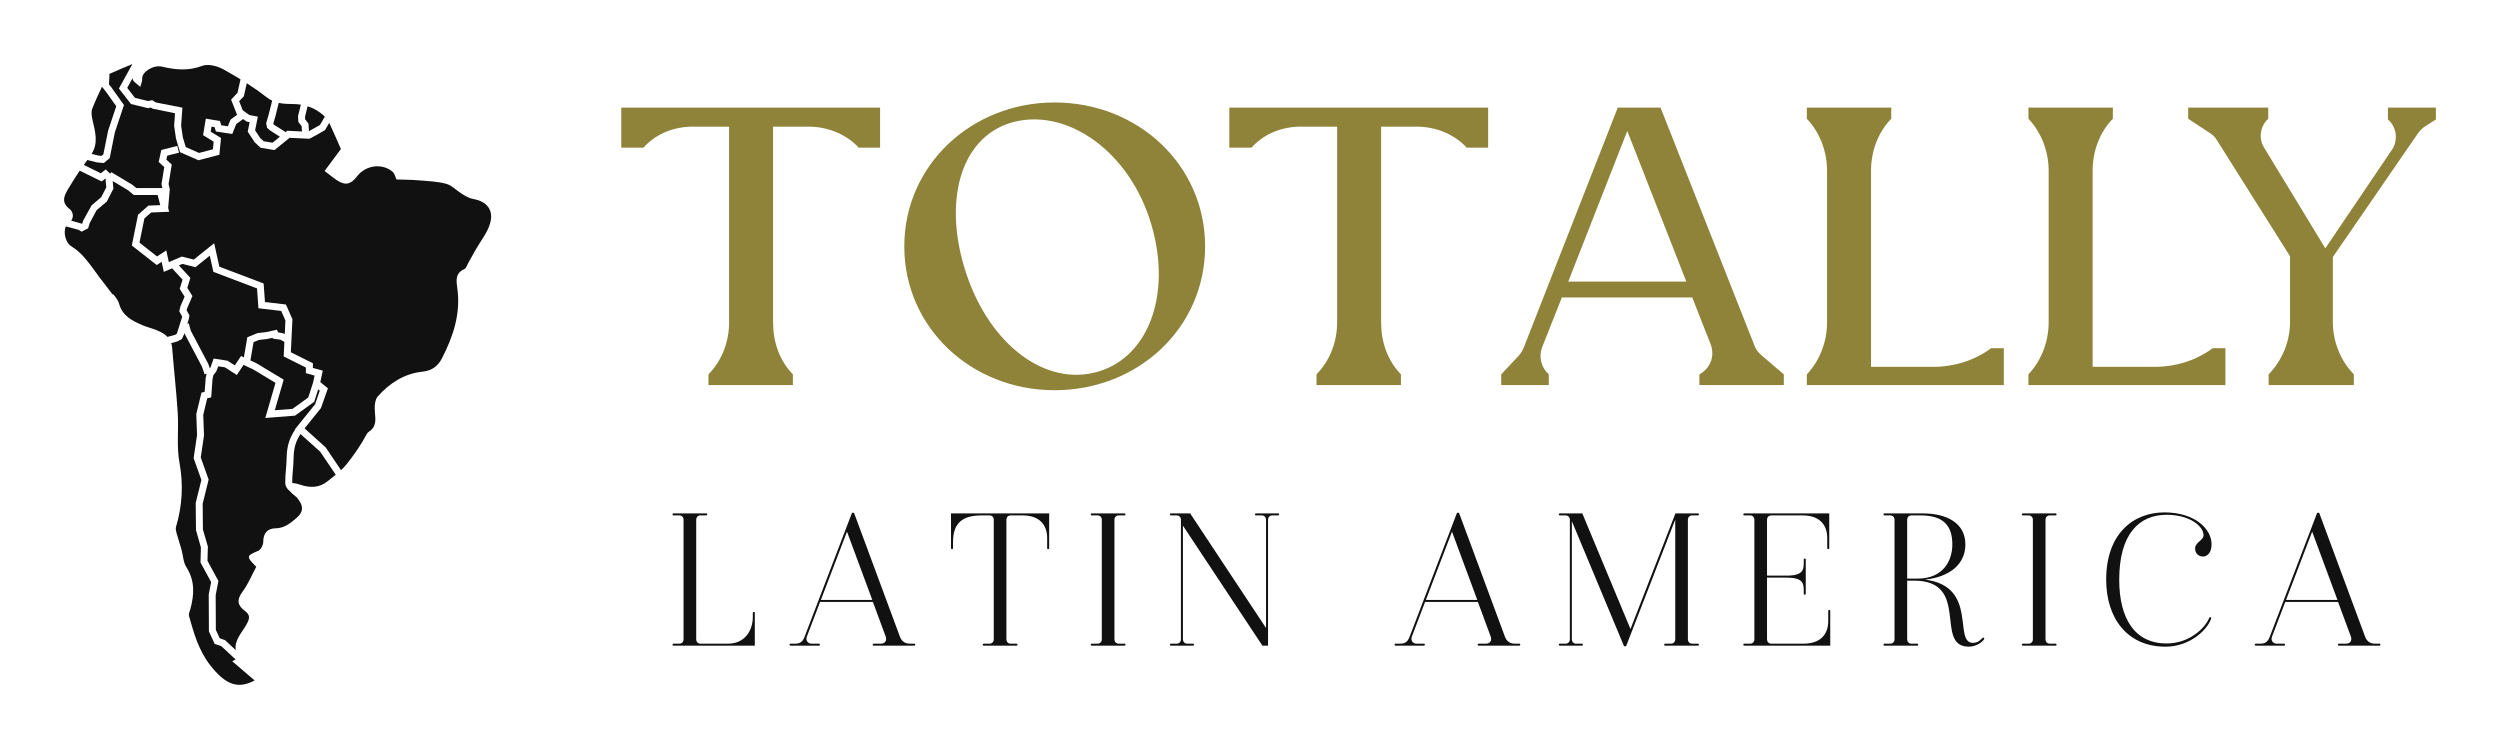
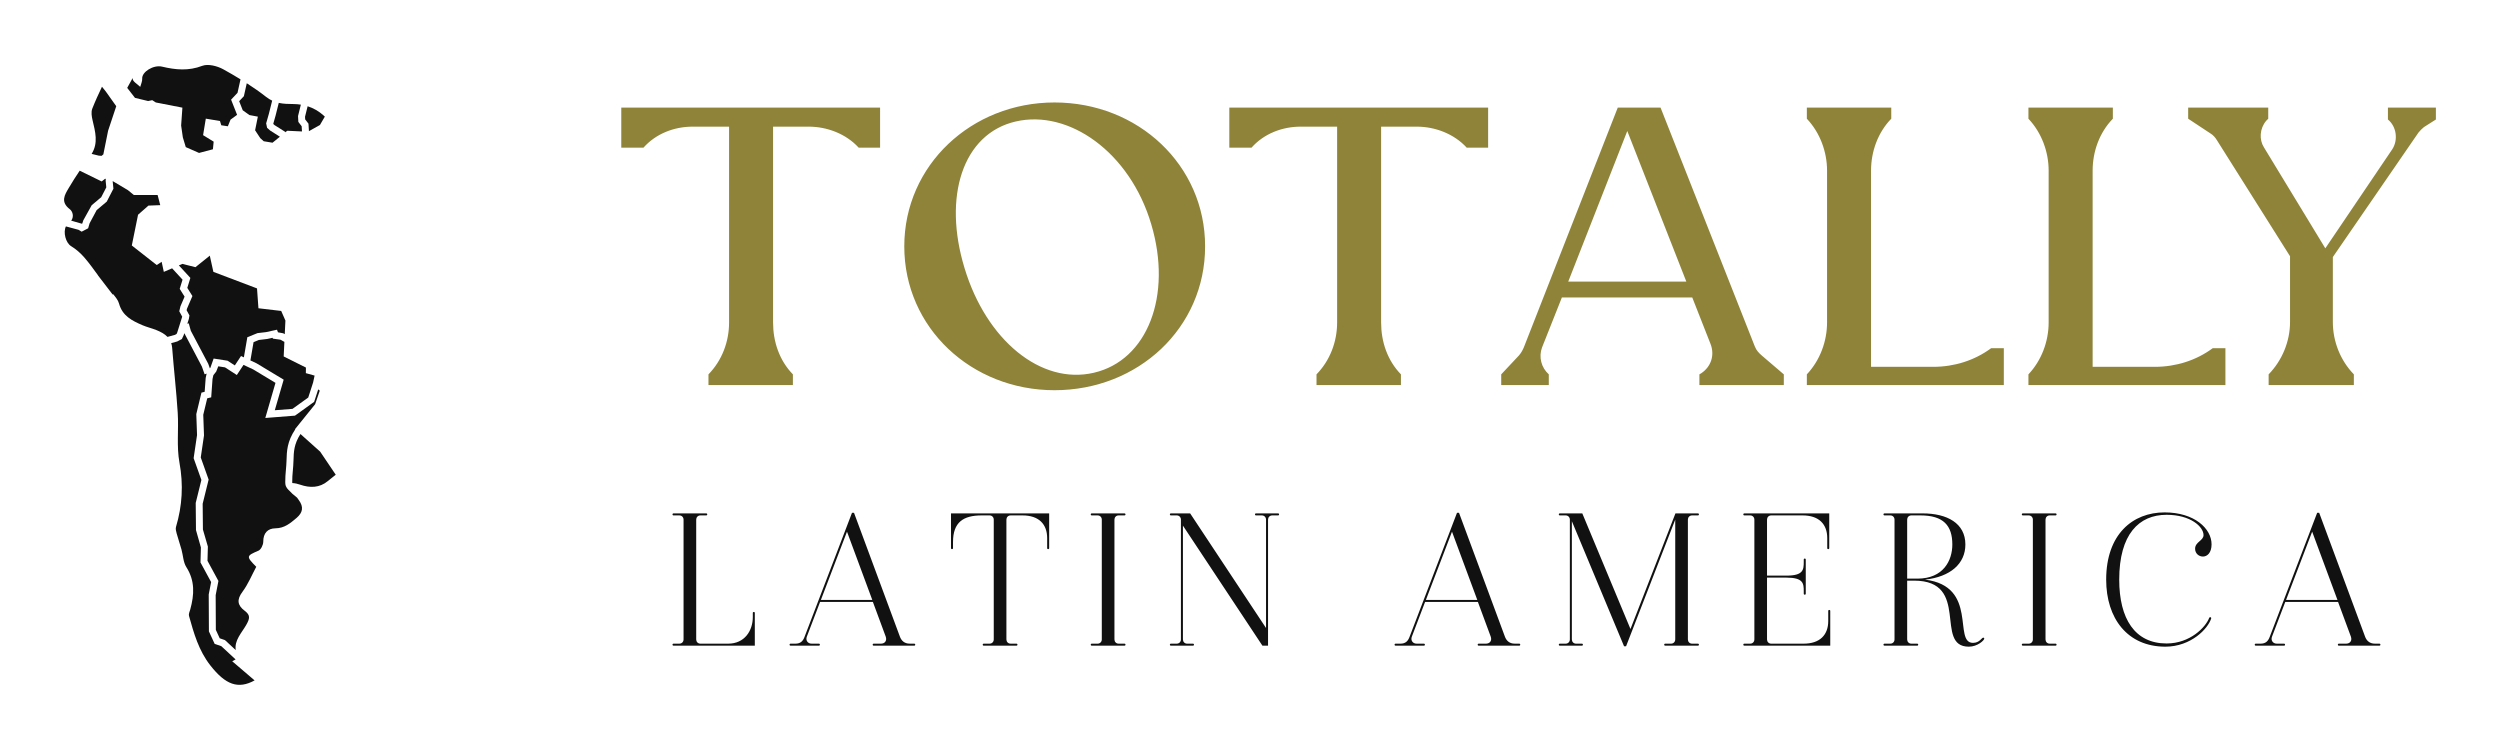
<svg xmlns="http://www.w3.org/2000/svg" version="1.1" width="3162.016" height="947.022" viewBox="0 0 3162.016 947.022">
  <g transform="scale(8.101) translate(10, 10)">
    <defs id="SvgjsDefs1129" />
    <g id="SvgjsG1130" featureKey="cpkIfR-0" transform="matrix(1.075,0,0,1.075,-20.713,-5.458)" fill="#111111">
      <g>
        <path d="M29.232,7.223c-0.002-0.044,0.006-0.087,0.006-0.13l-0.797,1.445l1.128,1.45l1.912,0.462l0.597-0.127l0.518,0.335   l3.861,0.751l-0.184,2.599l0.246,1.714l0.428,1.419l1.927,0.846l2.014-0.531l0.109-1.107l-1.536-0.943l0.393-2.399l2.058,0.343   l0.191,0.62l0.954,0.145l0.388-0.964l0.953-0.699l-0.872-2.206l0.935-0.993l0.434-1.958c-0.824-0.504-1.657-0.992-2.5-1.455   c-0.873-0.48-2.21-0.828-3.056-0.504c-2,0.766-3.876,0.585-5.831,0.119c-1.262-0.301-2.957,0.764-2.891,1.74   c0.027,0.391-0.183,0.798-0.285,1.197C29.944,8.004,29.249,7.627,29.232,7.223z" />
        <path d="M23.275,18.126l1.041,0.255l0.402,0.029l0.257-0.215l0.692-3.44l1.182-3.556l-1.518-2.136l-0.555-0.691   c-0.499,1.051-0.988,2.106-1.41,3.187c-0.189,0.485-0.085,1.141,0.043,1.681C23.803,14.912,24.267,16.531,23.275,18.126z" />
        <path d="M54.768,13.736l0.066,1.085l1.599-0.894l0.711-1.214c-0.057-0.054-0.114-0.108-0.171-0.159   c-0.705-0.635-1.483-1.076-2.328-1.348l-0.377,1.52l0.021,0.388L54.768,13.736z" />
        <path d="M20.105,26.161c0.395,0.301,0.65,1.041,0.205,1.665l1.55,0.442l0.057-0.03l0.149-0.465l1.214-2.189l1.387-1.168   l0.737-1.431l-0.095-0.967l0.019-0.227l-0.075-0.071l-0.52,0.406l-3.192-1.562c-0.556,0.824-1.089,1.663-1.593,2.517   C19.376,24.051,18.696,25.089,20.105,26.161z" />
        <path d="M49.992,12.558l-0.331,1.168l0.015,0.074l0.164,0.146l1.576,0.998l-0.047,0.075l0.312-0.254l2.143,0.102l-0.046-0.759   l-0.482-0.626l-0.045-0.852l0.41-1.656c-0.351-0.054-0.71-0.087-1.083-0.088c-0.73-0.004-1.436-0.017-2.125-0.169L49.992,12.558z" />
        <path d="M45.385,9.746l-0.683,0.726l0.532,1.348l0.009-0.013l0.95,0.679l1.221,0.229l-0.398,1.981l0.745,1.134l0.505,0.458   l1.279,0.214l1.07-0.87l-1.413-0.901l-0.444-0.393l-0.137-0.645l0.396-1.394l0.478-1.908c-0.289-0.136-0.575-0.305-0.859-0.528   c-0.905-0.712-1.856-1.372-2.83-2L45.385,9.746z" />
        <path d="M44.183,91.547l-2.072-1.921l-0.969-0.336l-0.835-1.812l-0.027-5.366l0.35-1.795l-1.545-2.852l0.059-2.181l-0.715-2.524   l-0.039-3.942l0.825-3.336l-1.126-3.163l0.494-3.357l-0.108-3.046l0.749-3.119l0.465-0.117l0.149-2.009l0.136-0.634l-0.291,0.102   l-0.394-1.124l-2.554-4.853l-0.092,0.289l-0.262,0.558l-0.679,0.359l-0.873,0.238c0.066,0.204,0.119,0.421,0.138,0.67   c0.245,3.154,0.611,6.3,0.811,9.457c0.152,2.406-0.181,4.88,0.251,7.223c0.592,3.213,0.412,6.266-0.502,9.344   c-0.083,0.278,0.008,0.63,0.09,0.929c0.216,0.79,0.486,1.564,0.706,2.353c0.24,0.858,0.252,1.849,0.709,2.562   c1.274,1.988,1.15,4.018,0.569,6.134c-0.085,0.311-0.264,0.665-0.187,0.941c0.705,2.533,1.41,5.037,3.097,7.191   c2.22,2.834,4.047,3.492,6.432,2.183c-1.003-0.858-2.08-1.78-3.251-2.781C43.896,91.699,44.049,91.618,44.183,91.547z" />
        <path d="M56.467,61.373l-2.863-2.562c-0.941,1.461-0.979,2.557-1.015,3.905c-0.013,0.495-0.052,0.946-0.092,1.396   c-0.051,0.576-0.099,1.119-0.089,1.668c0.001,0.046,0.003,0.1,0.008,0.149c0.418,0.025,0.785,0.114,1.137,0.236   c1.434,0.501,2.831,0.472,4.021-0.518c0.382-0.317,0.77-0.616,1.153-0.925L56.467,61.373z" />
-         <path d="M78.632,24.661c-0.565-0.096-1.105-0.447-1.612-0.754c-0.765-0.463-1.43-1.216-2.248-1.438   c-1.29-0.35-2.669-0.392-4.015-0.506c-1.034-0.087-2.076-0.084-3.223-0.125c-0.098-0.203-0.209-0.838-0.588-1.149   c-1.541-1.265-3.889-0.907-5.118,0.685c-0.954,1.236-1.742,1.384-3.009,0.528c-0.501-0.338-0.967-0.729-1.71-1.295   c0.797-1.071,1.584-2.129,2.369-3.184c-0.524-1.186-1.087-2.502-1.693-3.806l-0.612,1.045l-0.985,0.581l-1.275,0.684l-2.893-0.137   l-2.191,1.781l-2.021-0.339l-0.855-0.797l-1.008-1.535l0.278-1.383l-0.434-0.081l-0.519-0.371l-0.995,0.729l-0.579,1.438   l-2.373-0.361l-0.194-0.629l-0.441-0.074l-0.12,0.729l1.497,0.919l-0.24,2.436l-3.035,0.8l-2.676-1.175l-0.59-1.976l-0.267-1.859   l0.129-1.814l-3.257-0.671l-0.249-0.162l-0.412,0.088l-2.478-0.599l-1.754-2.254l1.959-3.552c-1.009,0.422-2.129,0.885-3.241,1.383   c-0.056,0.025-0.111,0.059-0.164,0.1l0.081,0.005L25.79,8.021l0.348,0.434l1.833,2.577l-1.328,3.983l-0.746,3.729l-0.845,0.704   l-0.935-0.075l-1.467-0.36c-0.175,0.235-0.342,0.477-0.512,0.716l2.472,1.21l0.712-0.555l0.657,0.63l0.142-0.239l3.039,1.815   l0.602,0.494l3.786,0.008l-0.128-0.554l0.403-2.493l-0.809-0.75l0.38-1.735l2.319-0.595l0.252,0.979l-1.717,0.441l-0.123,0.562   l0.788,0.731l-0.465,2.822l0.176,0.761l-0.235,2.712l0.145,0.56l-2.614,0.101l-0.981,0.862l-0.716,3.523l2.555,2.005l1.339-0.884   l0.369,1.708l1.88-0.81l1.743,0.44l2.962-2.378l0.753,3.409l6.431,2.438l0.193,2.694l3.049,0.36l0.942,2.142l-0.231,4.793   l3.205,1.602l-0.008,0.669l1.44,0.402l-0.361,1.665l1.109,0.9l-1.018,2.876l-2.372,2.943l3.065,2.763l2.226,3.301   c0.279-0.261,0.553-0.537,0.808-0.858c1.121-1.407,2.107-2.834,2.941-4.403c0.065-0.121,0.173-0.236,0.29-0.31   c1.057-0.672,1.003-1.634,0.893-2.734c-0.079-0.793-0.059-1.867,0.401-2.393c1.703-1.95,3.926-3.345,6.491-3.601   c1.499-0.149,2.329-0.958,2.822-1.914c1.637-3.174,2.77-6.52,2.244-10.213c-0.149-1.048-0.333-2.185,1.019-2.771   c0.282-0.122,0.409-0.613,0.596-0.941c0.357-0.626,0.702-1.259,1.058-1.886c0.713-1.258,1.688-2.438,2.083-3.789   C81.723,26.25,80.655,25.006,78.632,24.661z" />
        <path d="M34.292,44.704l1.083-0.295l0.231-0.128l0.097-0.203l0.726-2.308l-0.427-0.784l0.168-0.718l0.604-1.408l-0.709-1.132   l0.413-1.335l-1.516-1.649l-1.204,0.519l-0.316-1.465l-0.713,0.471l-3.62-2.84l0.907-4.468l1.507-1.324l1.717-0.067l-0.382-1.469   l-3.461-0.008l-0.85-0.698l-2.218-1.32l0.109,1.106l-0.967,1.876l-1.468,1.236l-1.023,1.91l-0.216,0.731l-0.94,0.49l-0.456-0.274   l-1.83-0.492c-0.42,0.844-0.036,2.383,0.753,2.865c0.726,0.443,1.396,1.036,1.954,1.682c0.694,0.804,1.313,1.673,1.942,2.533   l0.006,0.029l0.391,0.51c0.023,0.031,0.046,0.063,0.07,0.094c0,0,0.001,0,0.002-0.001l1.657,2.16l0.107-0.008   c0.372,0.455,0.703,0.871,0.832,1.341c0.499,1.815,1.912,2.498,3.404,3.143c0.649,0.28,1.351,0.437,2.008,0.702   C33.295,43.963,33.87,44.26,34.292,44.704z" />
        <path d="M53.113,68.055c-0.472-0.355-0.911-0.755-1.304-1.189c-0.115-0.128-0.235-0.27-0.314-0.462   c-0.092-0.224-0.096-0.444-0.1-0.605c-0.009-0.603,0.043-1.199,0.093-1.774c0.038-0.431,0.076-0.861,0.088-1.293   c0.039-1.47,0.09-2.834,1.268-4.6l-0.03-0.027l2.918-3.621l0.676-1.97l-0.229-0.186l-0.585,1.807l-2.786,2.007l-4.311,0.338   l1.479-5.1l-3.218-1.943l-1.425-0.668l-0.972,1.472l-1.718-1.113l-0.977-0.151l-0.297,0.761l-0.415,0.528l-0.122,0.551   l-0.192,2.665l-0.58,0.146l-0.574,2.39l0.107,3l-0.471,3.198l1.144,3.214l-0.867,3.506l0.037,3.745l0.72,2.472l-0.056,2.069   l1.589,2.933l-0.401,2.053l0.025,5.047l0.563,1.222l0.763,0.264l1.568,1.453c-0.236-1.409,0.873-2.524,1.5-3.624   c0.552-0.968,0.653-1.442-0.207-2.09c-1.055-0.793-1.177-1.606-0.322-2.752c0.831-1.114,1.367-2.448,2.005-3.634   c-1.498-1.51-1.447-1.588,0.316-2.337c0.365-0.155,0.703-0.853,0.701-1.299c-0.004-1.265,0.648-1.94,1.771-1.953   c1.319-0.016,2.155-0.741,3.055-1.501c0.929-0.785,1.065-1.609,0.339-2.594C53.28,68.291,53.198,68.172,53.113,68.055z" />
        <polygon points="51.167,47.544 51.269,45.429 50.69,45.11 49.599,44.958 49.554,44.836 48.769,45.007 47.554,45.152 46.79,45.471    46.335,48.123 47.235,48.547 51.165,50.915 49.876,55.357 52.448,55.157 54.735,53.509 55.438,51.335 55.657,50.325 54.387,49.97    54.396,49.158  " />
        <polygon points="47.5,40.546 47.294,37.662 40.956,35.26 40.436,32.906 38.351,34.58 36.452,34.101 35.945,34.32 37.615,36.137    37.168,37.584 37.911,38.772 37.117,40.622 37.07,40.834 37.482,41.589 37.396,42.09 37.17,42.794 37.378,42.736 37.682,43.82    40.211,48.614 40.447,49.277 40.525,49.177 40.993,47.849 43.013,48.162 44.071,48.847 44.972,47.481 45.386,47.676 45.888,44.753    47.365,44.156 48.603,44.011 50.196,43.662 50.337,44.04 51.096,44.179 51.323,44.305 51.418,42.33 50.805,40.935  " />
      </g>
    </g>
    <g id="SvgjsG1131" featureKey="nameFeature-0" transform="matrix(3.094,0,0,3.094,86.567,-11.761)" fill="#8e8339">
      <path d="M4.54 20 l0 -0.54 c0.68 -0.7 1.04 -1.64 1.04 -2.62 l0 -9.88 l-1.84 0 c-0.94 0 -1.86 0.36 -2.48 1.06 l-1.12 0 l0 -2.02 l13.06 0 l0 2.02 l-1.08 0 c-0.64 -0.7 -1.6 -1.06 -2.52 -1.06 l-1.8 0 l0 9.88 c0 0.98 0.32 1.92 1 2.62 l0 0.54 l-4.26 0 z M14.421 13 c0 -4.1 3.4 -7.26 7.58 -7.26 c4.22 0 7.6 3.16 7.6 7.26 c0 4.12 -3.38 7.26 -7.6 7.26 c-4.18 0 -7.58 -3.14 -7.58 -7.26 z M17.462 14.1 c1.1 3.64 3.86 5.9 6.52 5.28 c2.7 -0.62 3.98 -3.88 2.9 -7.5 c-1.08 -3.64 -4.16 -5.8 -6.84 -5.18 s-3.68 3.8 -2.58 7.4 z M35.223 20 l0 -0.54 c0.68 -0.7 1.04 -1.64 1.04 -2.62 l0 -9.88 l-1.84 0 c-0.94 0 -1.86 0.36 -2.48 1.06 l-1.12 0 l0 -2.02 l13.06 0 l0 2.02 l-1.08 0 c-0.64 -0.7 -1.6 -1.06 -2.52 -1.06 l-1.8 0 l0 9.88 c0 0.98 0.32 1.92 1 2.62 l0 0.54 l-4.26 0 z M44.544 20 l0 -0.54 l0.9 -0.96 c0.1 -0.12 0.16 -0.22 0.24 -0.4 l4.74 -12.1 l2.16 0 l4.76 12.06 c0.08 0.2 0.2 0.32 0.36 0.46 l1.1 0.94 l0 0.54 l-4.26 0 l0 -0.54 l0.1 -0.06 c0.5 -0.34 0.68 -0.92 0.46 -1.48 l-0.92 -2.34 l-6.58 0 l-1 2.52 c-0.18 0.48 -0.04 1.02 0.34 1.36 l0 0.54 l-2.4 0 z M47.925 14.78 l5.96 0 l-2.98 -7.6 z M59.966 20 l0 -0.54 c0.66 -0.7 1.02 -1.66 1.02 -2.62 l0 -7.66 c0 -0.96 -0.36 -1.92 -1.02 -2.62 l0 -0.56 l4.26 0 l0 0.56 c-0.68 0.7 -1.02 1.66 -1.02 2.62 l0 9.9 l3.14 0 c1.06 0 2.08 -0.32 2.92 -0.94 l0.64 0 l0 1.86 l-9.94 0 z M71.148 20 l0 -0.54 c0.66 -0.7 1.02 -1.66 1.02 -2.62 l0 -7.66 c0 -0.96 -0.36 -1.92 -1.02 -2.62 l0 -0.56 l4.26 0 l0 0.56 c-0.68 0.7 -1.02 1.66 -1.02 2.62 l0 9.9 l3.14 0 c1.06 0 2.08 -0.32 2.92 -0.94 l0.64 0 l0 1.86 l-9.94 0 z M83.269 20 l0 -0.54 c0.68 -0.7 1.08 -1.66 1.08 -2.64 l0 -3.32 l-3.68 -5.84 c-0.08 -0.14 -0.2 -0.28 -0.34 -0.36 l-1.12 -0.74 l0 -0.56 l4.04 0 l0 0.56 l-0.1 0.1 c-0.34 0.4 -0.36 0.96 -0.12 1.34 l3.1 5.1 l3.38 -5 c0.3 -0.46 0.22 -1.14 -0.22 -1.5 l0 -0.6 l2.42 0 l0 0.6 l-0.6 0.38 c-0.1 0.08 -0.2 0.18 -0.28 0.28 l-4.32 6.28 l0 3.28 c0 0.98 0.38 1.94 1.06 2.64 l0 0.54 l-4.3 0 z" />
    </g>
    <g id="SvgjsG1132" featureKey="sloganFeature-0" transform="matrix(1.567,0,0,1.567,93.934,59.469)" fill="#111111">
      <path d="M8.78 16.64 c0.06 0 0.1 0.04 0.1 0.1 l0 3.26 l-8.1 0 c-0.06 0 -0.1 -0.04 -0.1 -0.1 s0.04 -0.1 0.1 -0.1 l0.58 0 c0.26 0 0.42 -0.2 0.42 -0.42 l0 -11.94 c0 -0.22 -0.16 -0.42 -0.42 -0.42 l-0.58 0 c-0.06 0 -0.1 -0.04 -0.1 -0.1 s0.04 -0.1 0.1 -0.1 l3.26 0 c0.06 0 0.1 0.04 0.1 0.1 s-0.04 0.1 -0.1 0.1 l-0.58 0 c-0.26 0 -0.42 0.2 -0.42 0.42 l0 11.94 c0 0.22 0.16 0.42 0.42 0.42 l2.76 0 c1.64 0 2.46 -1.28 2.46 -2.66 l0 -0.4 c0 -0.06 0.04 -0.1 0.1 -0.1 z M24.764 19.8 c0.06 0 0.1 0.04 0.1 0.1 s-0.04 0.1 -0.1 0.1 l-4.04 0 c-0.06 0 -0.1 -0.04 -0.1 -0.1 s0.04 -0.1 0.1 -0.1 l0.72 0 c0.4 0 0.62 -0.3 0.48 -0.7 l-1.28 -3.46 l-5.26 0 l-1.32 3.46 c-0.14 0.36 0.08 0.7 0.48 0.7 l0.72 0 c0.06 0 0.1 0.04 0.1 0.1 s-0.04 0.1 -0.1 0.1 l-2.82 0 c-0.06 0 -0.1 -0.04 -0.1 -0.1 s0.04 -0.1 0.1 -0.1 l0.48 0 c0.52 0 0.76 -0.26 0.92 -0.7 l4.72 -12.34 l0.2 0 l4.58 12.36 c0.14 0.36 0.42 0.68 0.98 0.68 l0.44 0 z M15.464 15.44 l5.12 0 l-2.52 -6.8 z M38.208 6.82 l0 3.46 c0 0.06 -0.04 0.1 -0.1 0.1 s-0.1 -0.04 -0.1 -0.1 l0 -1 c0 -1.38 -0.82 -2.26 -2.46 -2.26 l-1.18 0 c-0.26 0 -0.42 0.2 -0.42 0.42 l0 11.94 c0 0.22 0.16 0.42 0.42 0.42 l0.58 0 c0.06 0 0.1 0.04 0.1 0.1 s-0.04 0.1 -0.1 0.1 l-3.26 0 c-0.06 0 -0.1 -0.04 -0.1 -0.1 s0.04 -0.1 0.1 -0.1 l0.58 0 c0.26 0 0.42 -0.2 0.42 -0.42 l0 -11.94 c0 -0.22 -0.16 -0.42 -0.42 -0.42 l-0.78 0 c-1.84 0 -2.86 0.68 -2.86 2.66 l0 0.6 c0 0.06 -0.04 0.1 -0.1 0.1 s-0.1 -0.04 -0.1 -0.1 l0 -3.46 l9.78 0 z M45.712 19.8 c0.06 0 0.1 0.04 0.1 0.1 s-0.04 0.1 -0.1 0.1 l-3.26 0 c-0.06 0 -0.1 -0.04 -0.1 -0.1 s0.04 -0.1 0.1 -0.1 l0.58 0 c0.26 0 0.42 -0.2 0.42 -0.42 l0 -11.94 c0 -0.22 -0.16 -0.42 -0.42 -0.42 l-0.58 0 c-0.06 0 -0.1 -0.04 -0.1 -0.1 s0.04 -0.1 0.1 -0.1 l3.26 0 c0.06 0 0.1 0.04 0.1 0.1 s-0.04 0.1 -0.1 0.1 l-0.58 0 c-0.26 0 -0.42 0.2 -0.42 0.42 l0 11.94 c0 0.22 0.16 0.42 0.42 0.42 l0.58 0 z M61.016 6.82 c0.06 0 0.1 0.04 0.1 0.1 s-0.04 0.1 -0.1 0.1 l-0.58 0 c-0.26 0 -0.42 0.2 -0.42 0.42 l0 12.56 l-0.56 0 l-7.92 -11.96 l0 11.34 c0 0.22 0.16 0.42 0.42 0.42 l0.58 0 c0.06 0 0.1 0.04 0.1 0.1 s-0.04 0.1 -0.1 0.1 l-2.2 0 c-0.06 0 -0.1 -0.04 -0.1 -0.1 s0.04 -0.1 0.1 -0.1 l0.58 0 c0.26 0 0.42 -0.2 0.42 -0.42 l0 -11.94 c0 -0.22 -0.16 -0.42 -0.42 -0.42 l-0.58 0 c-0.06 0 -0.1 -0.04 -0.1 -0.1 s0.04 -0.1 0.1 -0.1 l1.92 0 l7.56 11.42 l0 -10.8 c0 -0.22 -0.16 -0.42 -0.42 -0.42 l-0.58 0 c-0.06 0 -0.1 -0.04 -0.1 -0.1 s0.04 -0.1 0.1 -0.1 l2.2 0 z M85.044 19.8 c0.06 0 0.1 0.04 0.1 0.1 s-0.04 0.1 -0.1 0.1 l-4.04 0 c-0.06 0 -0.1 -0.04 -0.1 -0.1 s0.04 -0.1 0.1 -0.1 l0.72 0 c0.4 0 0.62 -0.3 0.48 -0.7 l-1.28 -3.46 l-5.26 0 l-1.32 3.46 c-0.14 0.36 0.08 0.7 0.48 0.7 l0.72 0 c0.06 0 0.1 0.04 0.1 0.1 s-0.04 0.1 -0.1 0.1 l-2.82 0 c-0.06 0 -0.1 -0.04 -0.1 -0.1 s0.04 -0.1 0.1 -0.1 l0.48 0 c0.52 0 0.76 -0.26 0.92 -0.7 l4.72 -12.34 l0.2 0 l4.58 12.36 c0.14 0.36 0.42 0.68 0.98 0.68 l0.44 0 z M75.744 15.44 l5.12 0 l-2.52 -6.8 z M95.688 20.06 l-0.2 0 l-5.2 -12.46 l0 11.78 c0 0.22 0.16 0.42 0.42 0.42 l0.58 0 c0.06 0 0.1 0.04 0.1 0.1 s-0.04 0.1 -0.1 0.1 l-2.2 0 c-0.06 0 -0.1 -0.04 -0.1 -0.1 s0.04 -0.1 0.1 -0.1 l0.58 0 c0.26 0 0.42 -0.2 0.42 -0.42 l0 -11.94 c0 -0.22 -0.16 -0.42 -0.42 -0.42 l-0.58 0 c-0.06 0 -0.1 -0.04 -0.1 -0.1 s0.04 -0.1 0.1 -0.1 l2.24 0 l4.8 11.52 l4.48 -11.52 l2.24 0 c0.06 0 0.1 0.04 0.1 0.1 s-0.04 0.1 -0.1 0.1 l-0.58 0 c-0.26 0 -0.42 0.2 -0.42 0.42 l0 11.94 c0 0.22 0.16 0.42 0.42 0.42 l0.58 0 c0.06 0 0.1 0.04 0.1 0.1 s-0.04 0.1 -0.1 0.1 l-3.26 0 c-0.06 0 -0.1 -0.04 -0.1 -0.1 s0.04 -0.1 0.1 -0.1 l0.58 0 c0.26 0 0.42 -0.2 0.42 -0.42 l0 -11.94 z M115.932 16.44 c0.06 0 0.1 0.04 0.1 0.1 l0 3.46 l-8.56 0 c-0.06 0 -0.1 -0.04 -0.1 -0.1 s0.04 -0.1 0.1 -0.1 l0.58 0 c0.26 0 0.42 -0.2 0.42 -0.42 l0 -11.94 c0 -0.22 -0.16 -0.42 -0.42 -0.42 l-0.58 0 c-0.06 0 -0.1 -0.04 -0.1 -0.1 s0.04 -0.1 0.1 -0.1 l8.46 0 l0 3.46 c0 0.06 -0.04 0.1 -0.1 0.1 s-0.1 -0.04 -0.1 -0.1 l0 -1 c0 -1.38 -0.82 -2.26 -2.46 -2.26 l-3.12 0 c-0.26 0 -0.42 0.2 -0.42 0.42 l0 5.58 l1.94 0 c1.68 0 1.72 -0.58 1.72 -1.38 l0 -0.22 c0 -0.06 0.04 -0.1 0.1 -0.1 s0.1 0.04 0.1 0.1 l0 3.4 c0 0.06 -0.04 0.1 -0.1 0.1 s-0.1 -0.04 -0.1 -0.1 l0 -0.24 c0 -0.78 -0.04 -1.36 -1.72 -1.36 l-1.94 0 l0 6.16 c0 0.22 0.16 0.42 0.42 0.42 l3.22 0 c1.64 0 2.46 -0.88 2.46 -2.26 l0 -1 c0 -0.06 0.04 -0.1 0.1 -0.1 z M131.276 19.2 c0.06 0 0.1 0.04 0.1 0.1 c0 0.16 -0.66 0.8 -1.54 0.8 c-3.5 0 0.22 -6.58 -5.46 -6.58 l-0.68 0 l0 5.86 c0 0.22 0.16 0.42 0.42 0.42 l0.58 0 c0.06 0 0.1 0.04 0.1 0.1 s-0.04 0.1 -0.1 0.1 l-3.26 0 c-0.06 0 -0.1 -0.04 -0.1 -0.1 s0.04 -0.1 0.1 -0.1 l0.58 0 c0.26 0 0.42 -0.2 0.42 -0.42 l0 -11.94 c0 -0.22 -0.16 -0.42 -0.42 -0.42 l-0.58 0 c-0.06 0 -0.1 -0.04 -0.1 -0.1 s0.04 -0.1 0.1 -0.1 l3.8 0 c2.44 0 4.26 0.98 4.26 3.1 c0 1.92 -1.5 3.22 -4.02 3.5 c5.36 0.66 2.76 6.3 4.78 6.3 c0.66 0 0.86 -0.52 1.02 -0.52 z M123.696 13.32 l1.02 0 c2.6 0 3.48 -1.82 3.48 -3.4 c0 -1.88 -0.88 -2.9 -3.18 -2.9 l-0.9 0 c-0.26 0 -0.42 0.2 -0.42 0.42 l0 5.88 z M138.48 19.8 c0.06 0 0.1 0.04 0.1 0.1 s-0.04 0.1 -0.1 0.1 l-3.26 0 c-0.06 0 -0.1 -0.04 -0.1 -0.1 s0.04 -0.1 0.1 -0.1 l0.58 0 c0.26 0 0.42 -0.2 0.42 -0.42 l0 -11.94 c0 -0.22 -0.16 -0.42 -0.42 -0.42 l-0.58 0 c-0.06 0 -0.1 -0.04 -0.1 -0.1 s0.04 -0.1 0.1 -0.1 l3.26 0 c0.06 0 0.1 0.04 0.1 0.1 s-0.04 0.1 -0.1 0.1 l-0.58 0 c-0.26 0 -0.42 0.2 -0.42 0.42 l0 11.94 c0 0.22 0.16 0.42 0.42 0.42 l0.58 0 z M153.224 8.98 c0 -0.82 -1.28 -2.02 -3.68 -2.02 c-2.76 0 -4.72 1.94 -4.72 6.46 c0 3.9 1.56 6.36 4.72 6.36 c2.36 0 3.9 -1.64 4.24 -2.54 c0.02 -0.06 0.06 -0.08 0.1 -0.08 c0.08 0 0.12 0.06 0.1 0.14 c-0.16 0.5 -0.66 1.2 -1.42 1.76 c-0.78 0.58 -1.86 1.04 -3.14 1.04 c-3.78 0 -5.9 -2.82 -5.9 -6.68 c0 -4.52 2.64 -6.7 5.82 -6.7 c2.98 0 4.68 1.62 4.68 3.18 c0 0.86 -0.44 1.22 -0.86 1.22 c-0.4 0 -0.78 -0.3 -0.78 -0.78 c0 -0.68 0.84 -0.8 0.84 -1.36 z M170.748 19.8 c0.06 0 0.1 0.04 0.1 0.1 s-0.04 0.1 -0.1 0.1 l-4.04 0 c-0.06 0 -0.1 -0.04 -0.1 -0.1 s0.04 -0.1 0.1 -0.1 l0.72 0 c0.4 0 0.62 -0.3 0.48 -0.7 l-1.28 -3.46 l-5.26 0 l-1.32 3.46 c-0.14 0.36 0.08 0.7 0.48 0.7 l0.72 0 c0.06 0 0.1 0.04 0.1 0.1 s-0.04 0.1 -0.1 0.1 l-2.82 0 c-0.06 0 -0.1 -0.04 -0.1 -0.1 s0.04 -0.1 0.1 -0.1 l0.48 0 c0.52 0 0.76 -0.26 0.92 -0.7 l4.72 -12.34 l0.2 0 l4.58 12.36 c0.14 0.36 0.42 0.68 0.98 0.68 l0.44 0 z M161.448 15.44 l5.12 0 l-2.52 -6.8 z" />
    </g>
  </g>
</svg>